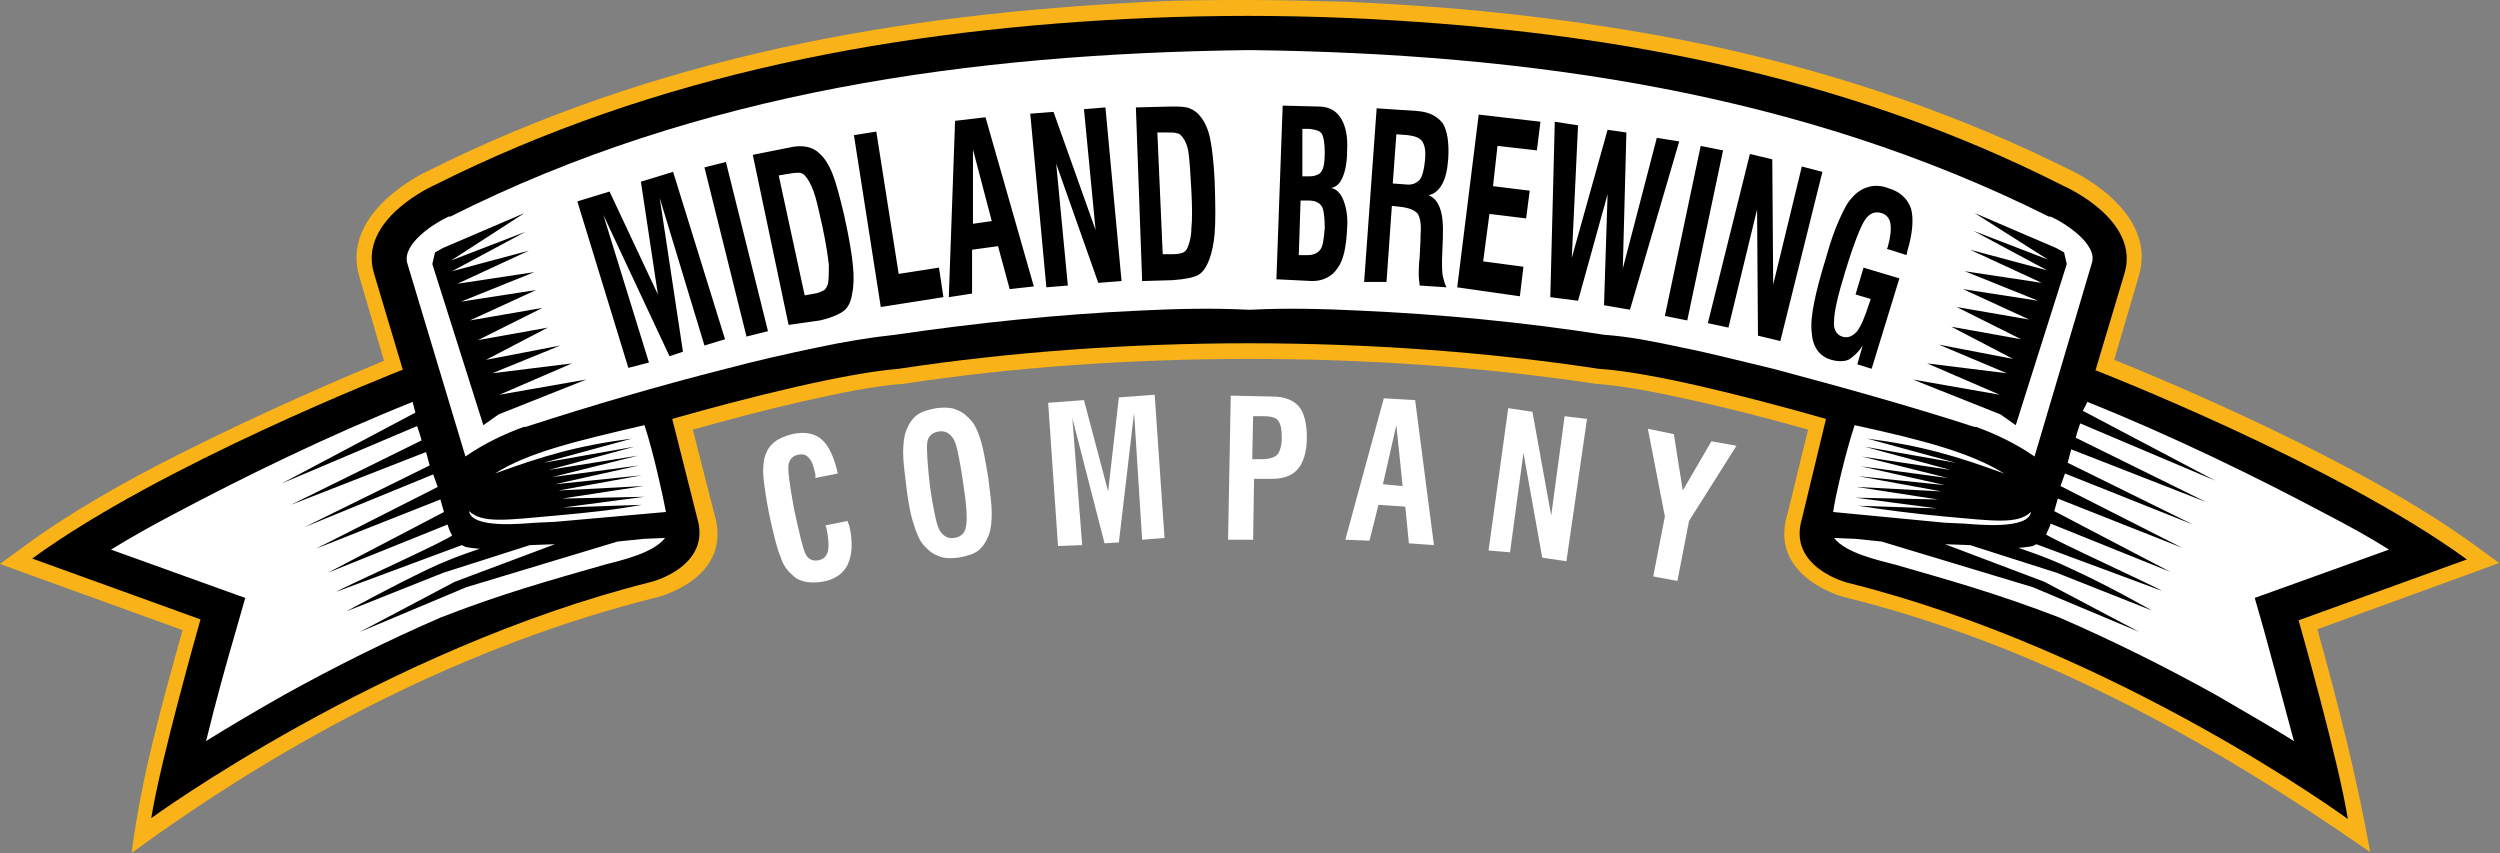
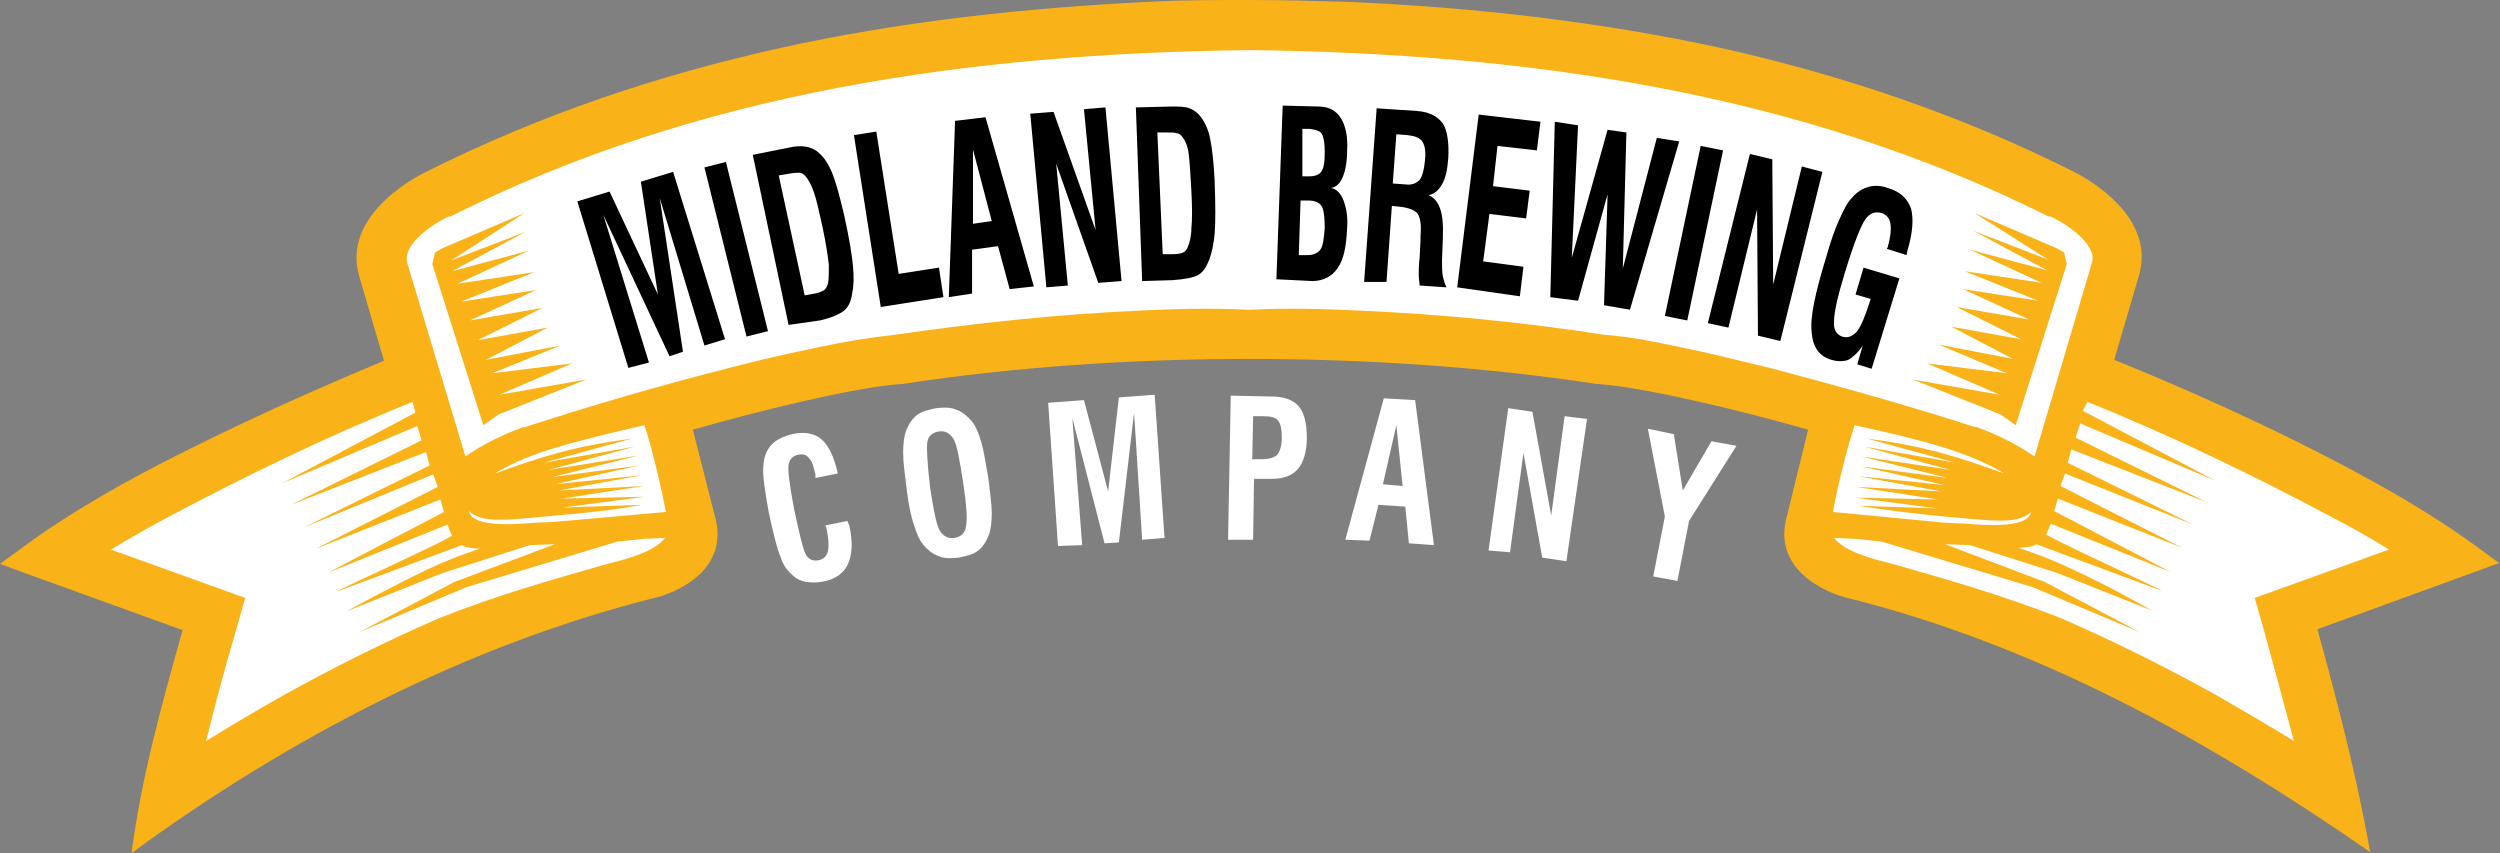
<svg xmlns="http://www.w3.org/2000/svg" version="1.1" id="Layer_1" x="0px" y="0px" viewBox="0 0 279.3 95.3" style="enable-background:new 0 0 279.3 95.3;" xml:space="preserve">
  <rect x="0" y="0" width="279.3" height="95.3" fill="#808080" stroke="none" />
  <style type="text/css">
	.st0{fill-rule:evenodd;clip-rule:evenodd;fill:#231F20;}
	.st1{fill-rule:evenodd;clip-rule:evenodd;fill:#F9B218;}
	.st2{fill-rule:evenodd;clip-rule:evenodd;}
	.st3{fill-rule:evenodd;clip-rule:evenodd;fill:#FFFFFF;}
</style>
  <g>
    <path class="st0" d="M78.6,8.6c2.4,8.7,7.1,15.4,17.3,21l-0.4-2.2C88.1,24,80.3,14.5,79.8,8.1L78.6,8.6z" />
    <path class="st0" d="M200.7,8.6c-2.4,8.6-7.1,15.4-17.3,21l0.4-2.2c7.5-3.3,15.3-12.8,15.8-19.2L200.7,8.6z" />
    <path class="st1" d="M20.1,50.7c9.7-4.9,19.2-8.9,22.8-10.4l-2.7-9.2l0,0c-2.4-7.5,7.6-12,7.6-12C60.4,12.8,73.5,8.4,87,5.4   c13.5-3,27.3-4.5,41.4-5.2c3.7-0.2,7.4-0.2,11-0.2c3.6,0,7.3,0.1,11,0.2c14.2,0.6,28.1,2.2,41.6,5.1c13.5,3,26.7,7.4,39.3,13.7   c0,0,10,4.5,7.6,12l0,0l-2.7,9.2c5.7,2.3,27.6,11.4,40.4,20.8l2.6,1.9l-3,1.1l-17.3,6.3c2.3,8.3,4.4,16.5,5.9,24.9   c-18-12.5-37.3-23.2-58.8-28.5h0c0,0-8.5-2.2-6.3-9.3l2.3-9.4c-3.9-1.1-8.1-2.2-12.1-3.1c-4.4-1-8.5-1.8-11.4-2l-0.1,0   c-12.5-1.9-25.7-2.8-38.8-2.8c-13.2,0-26.4,0.9-38.8,2.8l-0.1,0c-2.9,0.2-6.9,1-11.3,2c-3.9,0.9-8.1,2-12,3.1l2.4,9.4   c2.2,7.2-6.3,9.3-6.3,9.3h0C52.2,72,32.2,82.5,14.7,95.3c1.1-8.5,3.4-16.7,5.7-24.9L3,64.1L0,63l2.6-1.9   C7.6,57.4,13.9,53.8,20.1,50.7z" />
-     <path class="st2" d="M45,41.3c-1,0.4-27,10.6-41.4,21.1l18.8,6.8c0,0-4.5,15.8-5.5,22.2c0,0,25.9-18.9,55.9-26.4   c0,0,6.7-1.7,5.1-7.1l-2.8-11.1c8.8-2.5,19.3-5.1,25.3-5.6c25.1-3.8,53.1-3.8,78.2,0c6,0.4,16.6,3.1,25.4,5.6L201.3,58   c-1.6,5.4,5.1,7.1,5.1,7.1c30.1,7.5,55.9,26.4,55.9,26.4c-1-6.4-5.5-22.2-5.5-22.2l18.8-6.8c-14.7-10.7-41.4-21.1-41.4-21.1l-0.1,0   l3.2-10.7c2-6.1-6.7-9.9-6.7-9.9C205.6,8.1,178.5,3.2,150.3,2c-7.4-0.3-14.4-0.3-21.9,0c-28,1.2-55,6.2-79.9,18.7   c0,0-8.6,3.8-6.7,9.9L45,41.3z" />
    <path class="st3" d="M139.6,5.6l-0.3,0c-30.8,0.4-61.2,4.6-89,18.6l-0.1,0l-0.1,0c-1.5,0.7-5.2,3-4.6,5.2l0,0L52,51   c2-1.4,4.3-2.5,6.5-3.3l0.1,0l0.1,0c7.4-2.4,14.9-4.6,22.4-6.5c3.4-0.9,6.9-1.7,10.3-2.4c2.8-0.6,5.8-1.1,8.6-1.4   c8.9-1.3,18.3-2.3,27.3-2.7c4-0.2,8-0.3,12.1-0.1l0.2,0l0.2,0c4-0.2,8-0.1,12.1,0.1c9,0.4,18.4,1.3,27.3,2.7   c2.9,0.2,5.8,0.8,8.6,1.4c3.5,0.7,6.9,1.6,10.3,2.4c7.5,2,15.1,4.1,22.5,6.5l0.1,0l0.1,0c2.2,0.8,4.5,1.9,6.5,3.3l6.4-21.6l0,0   c0.7-2.1-3-4.5-4.6-5.2l-0.1,0l-0.1,0c-27.8-13.9-58.2-18.2-89-18.6L139.6,5.6L139.6,5.6z M74.4,57.2L62,58.3l-2.2,0.1   c-1.4,0.1-7.1,0.7-7.4-1.3c1.5,1.4,4.1,1,9.7,0.5c3.3-0.3,6.4-0.6,9.6-1.2l-8.8,0.3l9.1-1.2l-9.2,0.2l9.1-1.4l-9.5,0.5l9.3-1.7   l-9.7,1l9.4-2.1l-9.7,1.3l9.6-2.4l-10,1.6l9.6-2.6l-10.2,1.8l9.9-2.7c-6.2,0.8-10.1,2-15.3,3.9c3.6-2.3,8.9-3.6,16.7-5.4   C73,50.5,74.1,55.6,74.4,57.2L74.4,57.2z M204.8,57.2c0.2-1.6,1.4-6.7,2.4-9.7c7.8,1.7,13,3.1,16.7,5.4c-5.2-1.9-9.1-3.1-15.3-3.9   l9.9,2.7l-10.2-1.8l9.6,2.6L208,51l9.6,2.4l-9.7-1.3l9.4,2.1l-9.7-1l9.3,1.7l-9.5-0.5l9.1,1.4l-9.2-0.2l9.1,1.2l-8.8-0.3   c3.2,0.5,6.4,0.9,9.6,1.2c5.6,0.5,8.2,0.9,9.7-0.5c-0.3,2-6,1.4-7.4,1.3l-2.2-0.1L204.8,57.2L204.8,57.2z M46.1,44.9l0.3,1.2   L31.5,54l15.1-6.4l0.3,0.9l0.2,0.7l-14.6,7.2l15.1-5.9l0.4,1.5l-14,6.9L48.4,53l0.5,1.4l-13.6,6.9l13.9-5.5l0.4,1.4l-13,6.8   l13.4-5.4c0.1,0.3,0.2,0.7,0.5,1.2c0.1,0.3-13,6.2-12.9,6.3l14-5.2l0.4,0.2c0.4,0.1,1.3,0.2,1.6,0.2c0.1,0-2.9,0.9-5.8,2.3   c-4.2,2-9.1,4.7-9.1,4.7L49.5,64l9.7-3.1l2.8-0.1L50.8,65l-10.6,5.6l11.9-5l16.9-5.1l2.9-0.3l2.4-0.1c-1.3,1.7-4.9,2.5-6.8,3   c-5.9,1.7-11.4,3.2-18.3,5.9c-6,2.6-11.8,5.5-17.4,8.6c-3,1.7-5.9,3.4-8.8,5.2c0-0.1,0.1-0.2,0.1-0.3c1-4.1,2.1-8.1,3.3-12.2l1-3.5   l-15-5.4c2.3-1.4,4.6-2.7,6.9-3.9C27.2,53.3,36.6,48.7,46.1,44.9L46.1,44.9z M233.2,44.9c9.5,3.8,18.9,8.4,26.8,12.6   c2.3,1.2,4.7,2.5,6.9,3.9l-15,5.4l1,3.5c1.1,4,2.2,8.1,3.3,12.2c0,0.1,0.1,0.2,0.1,0.3c-2.9-1.8-5.9-3.5-8.8-5.2   c-5.6-3.1-11.4-6-17.4-8.6c-7-2.7-12.4-4.2-18.3-5.9c-1.9-0.5-5.6-1.3-6.9-3l2.4,0.1l2.9,0.3l16.9,5.1l11.9,5L228.4,65l-11.1-4.2   l2.8,0.1l9.7,3.1l10.6,4.2c0,0-4.9-2.8-9.1-4.7c-2.9-1.4-5.9-2.3-5.8-2.3c0.3,0,1.2-0.1,1.6-0.2l0.4-0.2l14,5.2   c0.1-0.1-13-6.1-12.9-6.3c0.2-0.5,0.4-0.8,0.5-1.2l13.4,5.4l-13-6.8l0.4-1.4l13.9,5.5l-13.6-6.9l0.5-1.4l14.3,5.7l-14-6.9l0.4-1.5   l15.1,5.9l-14.6-7.2l0.2-0.7l0.3-0.9l15.1,6.4l-14.8-7.8L233.2,44.9L233.2,44.9z M220.6,23.8l9.1,3.9l0.9,0.5l0.3,1.3l-5.7,18   l-1.7-1.2l-9.8-3.9l9.7,1.7l-8.1-3.5l8.9,1.1l-7.6-3.2l8.3,1.6l-6.9-3.6l7.8,1.4l-7.2-3.6l8.1,1.4l-7.4-3.4l8.4,1.3l-8.2-3.3   l8.6,1.3l-8-3.7l8.6,2.3l-8.2-4.4l8.3,3.2L220.6,23.8L220.6,23.8z M58.6,23.8l-8.2,5.3l8.3-3.2l-8.2,4.4l8.6-2.3l-8,3.7l8.6-1.3   l-8.2,3.3l8.4-1.3l-7.4,3.4l8.1-1.4L53.4,38l7.8-1.4l-6.9,3.6l8.3-1.6L55,41.7l8.9-1.1l-8.1,3.5l9.7-1.7l-9.8,3.9l-1.7,1.2l-5.7-18   l0.3-1.3l0.9-0.5L58.6,23.8z" />
    <path class="st2" d="M70.2,41.1l-5.7-18.6l3.6-1.1l5.4,11.5l-1.9-12.6l3.6-1.1L81,37.9l-2.3,0.7l-5-16.5l2.6,17.2l-1.5,0.5L67.4,24   l5.1,16.5L70.2,41.1L70.2,41.1z M83.4,37.6l2.4-0.6l-4.7-18.9l-2.4,0.6L83.4,37.6L83.4,37.6z M89.9,33l1.1-0.2   c0.6-0.1,0.9-0.3,1.1-0.4c0.2-0.2,0.3-0.4,0.4-0.7c0.1-0.5,0.1-1.3,0.1-2.1c-0.1-0.9-0.3-2.3-0.7-4.2c-0.4-1.8-0.7-3.2-1-4   c-0.3-0.8-0.6-1.4-1-1.8c-0.2-0.2-0.4-0.3-0.6-0.3c-0.2,0-0.6,0-1.1,0.1L87,19.6L89.9,33L89.9,33z M88.1,36.3l-4-19l4-0.8   c0.8-0.2,1.5-0.2,2-0.1c0.5,0.1,1,0.3,1.4,0.7c0.6,0.5,1.1,1.3,1.5,2.3c0.4,1,0.8,2.5,1.3,4.6c0.6,2.7,0.9,4.6,1,5.8   c0.1,1.1,0.1,2.1-0.1,3c-0.1,0.8-0.4,1.5-0.9,1.9c-0.5,0.4-1.4,0.8-2.7,1.1L88.1,36.3L88.1,36.3z M98.4,34.3l-3-19.2l2.5-0.4   l2.5,15.9l4.5-0.7l0.5,3.3L98.4,34.3L98.4,34.3z M108.7,25l2.1-0.3l-2.1-8L108.7,25L108.7,25z M106,33.2l0.7-19.7l3.4-0.4l5.4,18.9   l-2.7,0.3l-1.3-4.8l-2.9,0.4l0,4.9L106,33.2L106,33.2z M116.9,32.1l2.4-0.2L118,18.3l4.7,13.3l2.6-0.2L123.5,12l-2.4,0.2l1.3,13.5   l-4.7-13.2l-2.6,0.2L116.9,32.1L116.9,32.1z M129.9,28.4l1.1,0c0.6,0,1-0.1,1.2-0.2c0.2-0.1,0.4-0.3,0.5-0.6   c0.2-0.5,0.4-1.2,0.4-2.1c0.1-0.9,0.1-2.3,0-4.2c-0.1-1.9-0.2-3.3-0.3-4.1c-0.1-0.9-0.4-1.5-0.7-1.9c-0.2-0.2-0.3-0.4-0.6-0.4   c-0.2-0.1-0.6-0.1-1.1-0.1l-1.1,0L129.9,28.4L129.9,28.4z M127.6,31.4l-0.7-19.4l4-0.1c0.8,0,1.5,0,2,0.2c0.5,0.2,0.9,0.5,1.2,0.9   c0.5,0.6,0.9,1.5,1.1,2.5c0.2,1,0.4,2.6,0.5,4.7c0.1,2.8,0.1,4.7,0,5.9c-0.1,1.1-0.3,2.1-0.6,2.9c-0.3,0.8-0.7,1.4-1.2,1.7   c-0.5,0.3-1.5,0.5-2.9,0.6L127.6,31.4L127.6,31.4z M145.1,28.5l1,0c0.6,0,1.1-0.2,1.4-0.6c0.3-0.4,0.4-1.2,0.5-2.4   c0-1.2-0.1-2-0.3-2.4c-0.3-0.5-0.8-0.7-1.6-0.7l-0.8,0L145.1,28.5L145.1,28.5z M145.5,19.7l0.8,0c0.6,0,1.1-0.2,1.3-0.5   c0.3-0.4,0.4-1.1,0.4-2.2c0-0.9-0.1-1.6-0.3-2c-0.2-0.4-0.7-0.5-1.4-0.6l-0.8,0L145.5,19.7L145.5,19.7z M142.6,31.2l0.7-19.4l4,0.1   c1.2,0,2,0.5,2.5,1.3c0.5,0.8,0.8,2,0.7,3.6c0,1.3-0.2,2.3-0.5,3c-0.3,0.7-0.7,1.1-1.3,1.2c0.6,0.1,1.1,0.6,1.4,1.4   c0.3,0.8,0.5,1.8,0.4,3.1c-0.1,2.1-0.4,3.6-1.1,4.5c-0.6,0.9-1.6,1.4-2.8,1.4L142.6,31.2L142.6,31.2z M155.6,20.5l1.4,0.1   c0.7,0.1,1.2-0.1,1.6-0.5c0.3-0.4,0.5-1.1,0.6-2.2c0.1-1,0-1.6-0.3-2.1c-0.3-0.4-0.8-0.6-1.6-0.7L156,15L155.6,20.5L155.6,20.5z    M152.4,31.5l1.4-19.4l4.5,0.3c1.4,0.1,2.3,0.6,2.9,1.4c0.5,0.8,0.7,2.2,0.6,3.9c-0.1,1.3-0.3,2.2-0.7,2.9   c-0.4,0.7-0.9,1.1-1.5,1.2c1.2,0.5,1.7,2,1.6,4.5c0,0.1,0,0.2,0,0.2l-0.1,2.6c0,0.7,0,1.3,0.1,1.8c0.1,0.4,0.2,0.8,0.4,1.2l-3-0.2   c0-0.3-0.1-0.7-0.1-1.2c0-0.4,0-1.1,0.1-1.9l0.1-2l0-0.5c0.1-1.1,0-1.9-0.3-2.4c-0.3-0.4-1-0.7-2-0.8l-0.9-0.1l-0.6,8.5L152.4,31.5   L152.4,31.5z M162.8,32.1l2.4-19.3l6.9,0.8l-0.4,3.2l-4.4-0.5l-0.5,4.5l4.1,0.5l-0.4,3.1l-4.1-0.5l-0.7,5.3l4.5,0.6l-0.4,3.3   L162.8,32.1L162.8,32.1z M173.2,33.2l0.5-19.6l2.6,0.4l-0.7,14.8l4-14.3l2.1,0.3L181.3,30l3.8-14.6l2.5,0.4l-5.5,18.8l-2.9-0.5   l0.4-12.4l-3.3,11.9L173.2,33.2L173.2,33.2z M186,35.3l2.5,0.5l4-19l-2.5-0.5L186,35.3L186,35.3z M190.8,36.1l4.7-18.9l2.5,0.6   l0.1,14l3.2-13.2l2.3,0.6l-4.7,18.9l-2.5-0.6l-0.1-14.1l-3.2,13.2L190.8,36.1L190.8,36.1z M207.5,40.7l1.6,0.5l3.1-10.1l-4-1.2   l-0.9,3l1.7,0.5l-0.2,0.6c-0.5,1.5-0.9,2.5-1.4,3.1c-0.5,0.5-1,0.7-1.6,0.5c-0.6-0.2-1-0.8-0.9-1.7c0-1,0.4-2.8,1.2-5.4   c1-3.3,1.8-5.3,2.3-6c0.5-0.7,1.1-0.9,1.8-0.7c0.6,0.2,0.9,0.6,1,1.2c0.1,0.7,0,1.5-0.3,2.6l-0.1,0.2l2.2,0.7l0.1-0.5   c0.6-2,0.7-3.6,0.4-4.7c-0.4-1.1-1.2-1.9-2.6-2.3c-0.8-0.3-1.6-0.3-2.2-0.1c-0.7,0.2-1.3,0.6-1.8,1.2c-0.5,0.5-0.9,1.3-1.4,2.4   c-0.5,1.1-1,2.5-1.5,4.3c-1.2,3.9-1.8,6.7-1.6,8.3c0.1,1.6,0.8,2.7,2.2,3.1c0.7,0.2,1.4,0.2,1.9,0c0.5-0.3,1.1-0.8,1.6-1.6   L207.5,40.7z" />
    <path class="st3" d="M92.2,58.7l2.5-0.5c0,0.1,0,0.2,0.1,0.3c0,0.1,0.1,0.2,0.1,0.3c0.4,1.8,0.3,3.2-0.2,4.3   c-0.5,1-1.5,1.7-2.9,1.9c-0.7,0.1-1.2,0.1-1.8,0c-0.5-0.1-1-0.3-1.4-0.7c-0.6-0.5-1.1-1.1-1.4-2.1c-0.4-0.9-0.8-2.6-1.3-4.9   c-0.3-1.6-0.5-2.9-0.6-3.9c-0.1-1,0-1.7,0.1-2.2c0.2-0.8,0.6-1.4,1.1-1.8c0.5-0.4,1.2-0.7,2-0.9c1.4-0.3,2.5-0.1,3.3,0.6   c0.8,0.7,1.4,2,1.8,3.8l-2.5,0.5L91.1,53c-0.2-0.9-0.4-1.5-0.7-1.8c-0.3-0.4-0.7-0.5-1.2-0.4c-0.6,0.1-1,0.5-1.1,1.1   c-0.1,0.6,0.1,2.2,0.6,4.9c0.6,2.8,1,4.5,1.3,5.1c0.3,0.6,0.8,0.8,1.4,0.7c0.6-0.1,0.9-0.4,1.1-1c0.1-0.5,0.1-1.4-0.2-2.7   L92.2,58.7L92.2,58.7z M103.9,54.4c0.4,2.6,0.7,4.2,1.1,4.9c0.4,0.6,0.9,0.9,1.6,0.8c0.7-0.1,1.2-0.5,1.3-1.2   c0.2-0.7,0.1-2.4-0.3-5c-0.4-2.6-0.7-4.3-1.1-4.9c-0.4-0.6-0.9-0.9-1.6-0.8c-0.7,0.1-1.2,0.5-1.3,1.2   C103.5,50,103.6,51.7,103.9,54.4L103.9,54.4z M101.3,54.7c-0.2-1.7-0.4-3-0.4-4.1c0-1,0.1-1.8,0.3-2.4c0.3-0.8,0.7-1.4,1.2-1.8   c0.5-0.4,1.2-0.6,2.2-0.8c0.9-0.1,1.7-0.1,2.3,0.2c0.6,0.2,1.2,0.7,1.7,1.3c0.4,0.5,0.7,1.2,1,2.2c0.3,1,0.5,2.3,0.8,4   c0.2,1.7,0.4,3,0.4,4c0,1-0.1,1.8-0.3,2.4c-0.3,0.8-0.7,1.4-1.2,1.8c-0.5,0.4-1.2,0.6-2.2,0.8c-0.9,0.1-1.7,0.1-2.3-0.2   c-0.6-0.2-1.2-0.7-1.7-1.3c-0.4-0.5-0.7-1.2-1-2.2C101.8,57.8,101.5,56.4,101.3,54.7L101.3,54.7z M118.2,61l-1.1-16l4-0.3l2.7,10.2   l1.2-10.5l4-0.3l1.1,16l-2.5,0.2l-0.9-14.2L125,60.6l-1.6,0.1l-3.6-14l1.1,14.2L118.2,61L118.2,61z M139.9,51.3l1.1,0   c0.8,0,1.4-0.2,1.7-0.5c0.3-0.4,0.5-1,0.5-1.9c0-0.9-0.1-1.5-0.4-1.9c-0.3-0.4-0.9-0.5-1.7-0.5l-1.1,0L139.9,51.3L139.9,51.3z    M137.2,60.3l0.3-16.1l4.6,0.1c1.4,0,2.4,0.4,3,1.1c0.6,0.7,0.9,1.9,0.9,3.5c0,1.6-0.4,2.8-1,3.5c-0.7,0.8-1.7,1.1-3,1.1l-1.9,0   l-0.1,6.8L137.2,60.3L137.2,60.3z M154.5,54.1l2.2,0.2l-0.7-6.8L154.5,54.1L154.5,54.1z M150.3,60.3l4.3-15.8l3.5,0.2l2.1,16.2   l-2.8-0.2l-0.4-4.1l-3-0.2l-1,4L150.3,60.3L150.3,60.3z M166.3,61.5l2.2-15.9l2.7,0.4l2.1,11.6l1.5-11.1l2.5,0.3L175,62.7l-2.7-0.4   l-2.1-11.7l-1.5,11.1L166.3,61.5L166.3,61.5z M184.7,64.4l1.3-6.7l-1.9-9.8l2.9,0.6l1,6.3l3.2-5.5l2.8,0.5l-5.3,8.4l-1.3,6.7   L184.7,64.4z" />
  </g>
</svg>